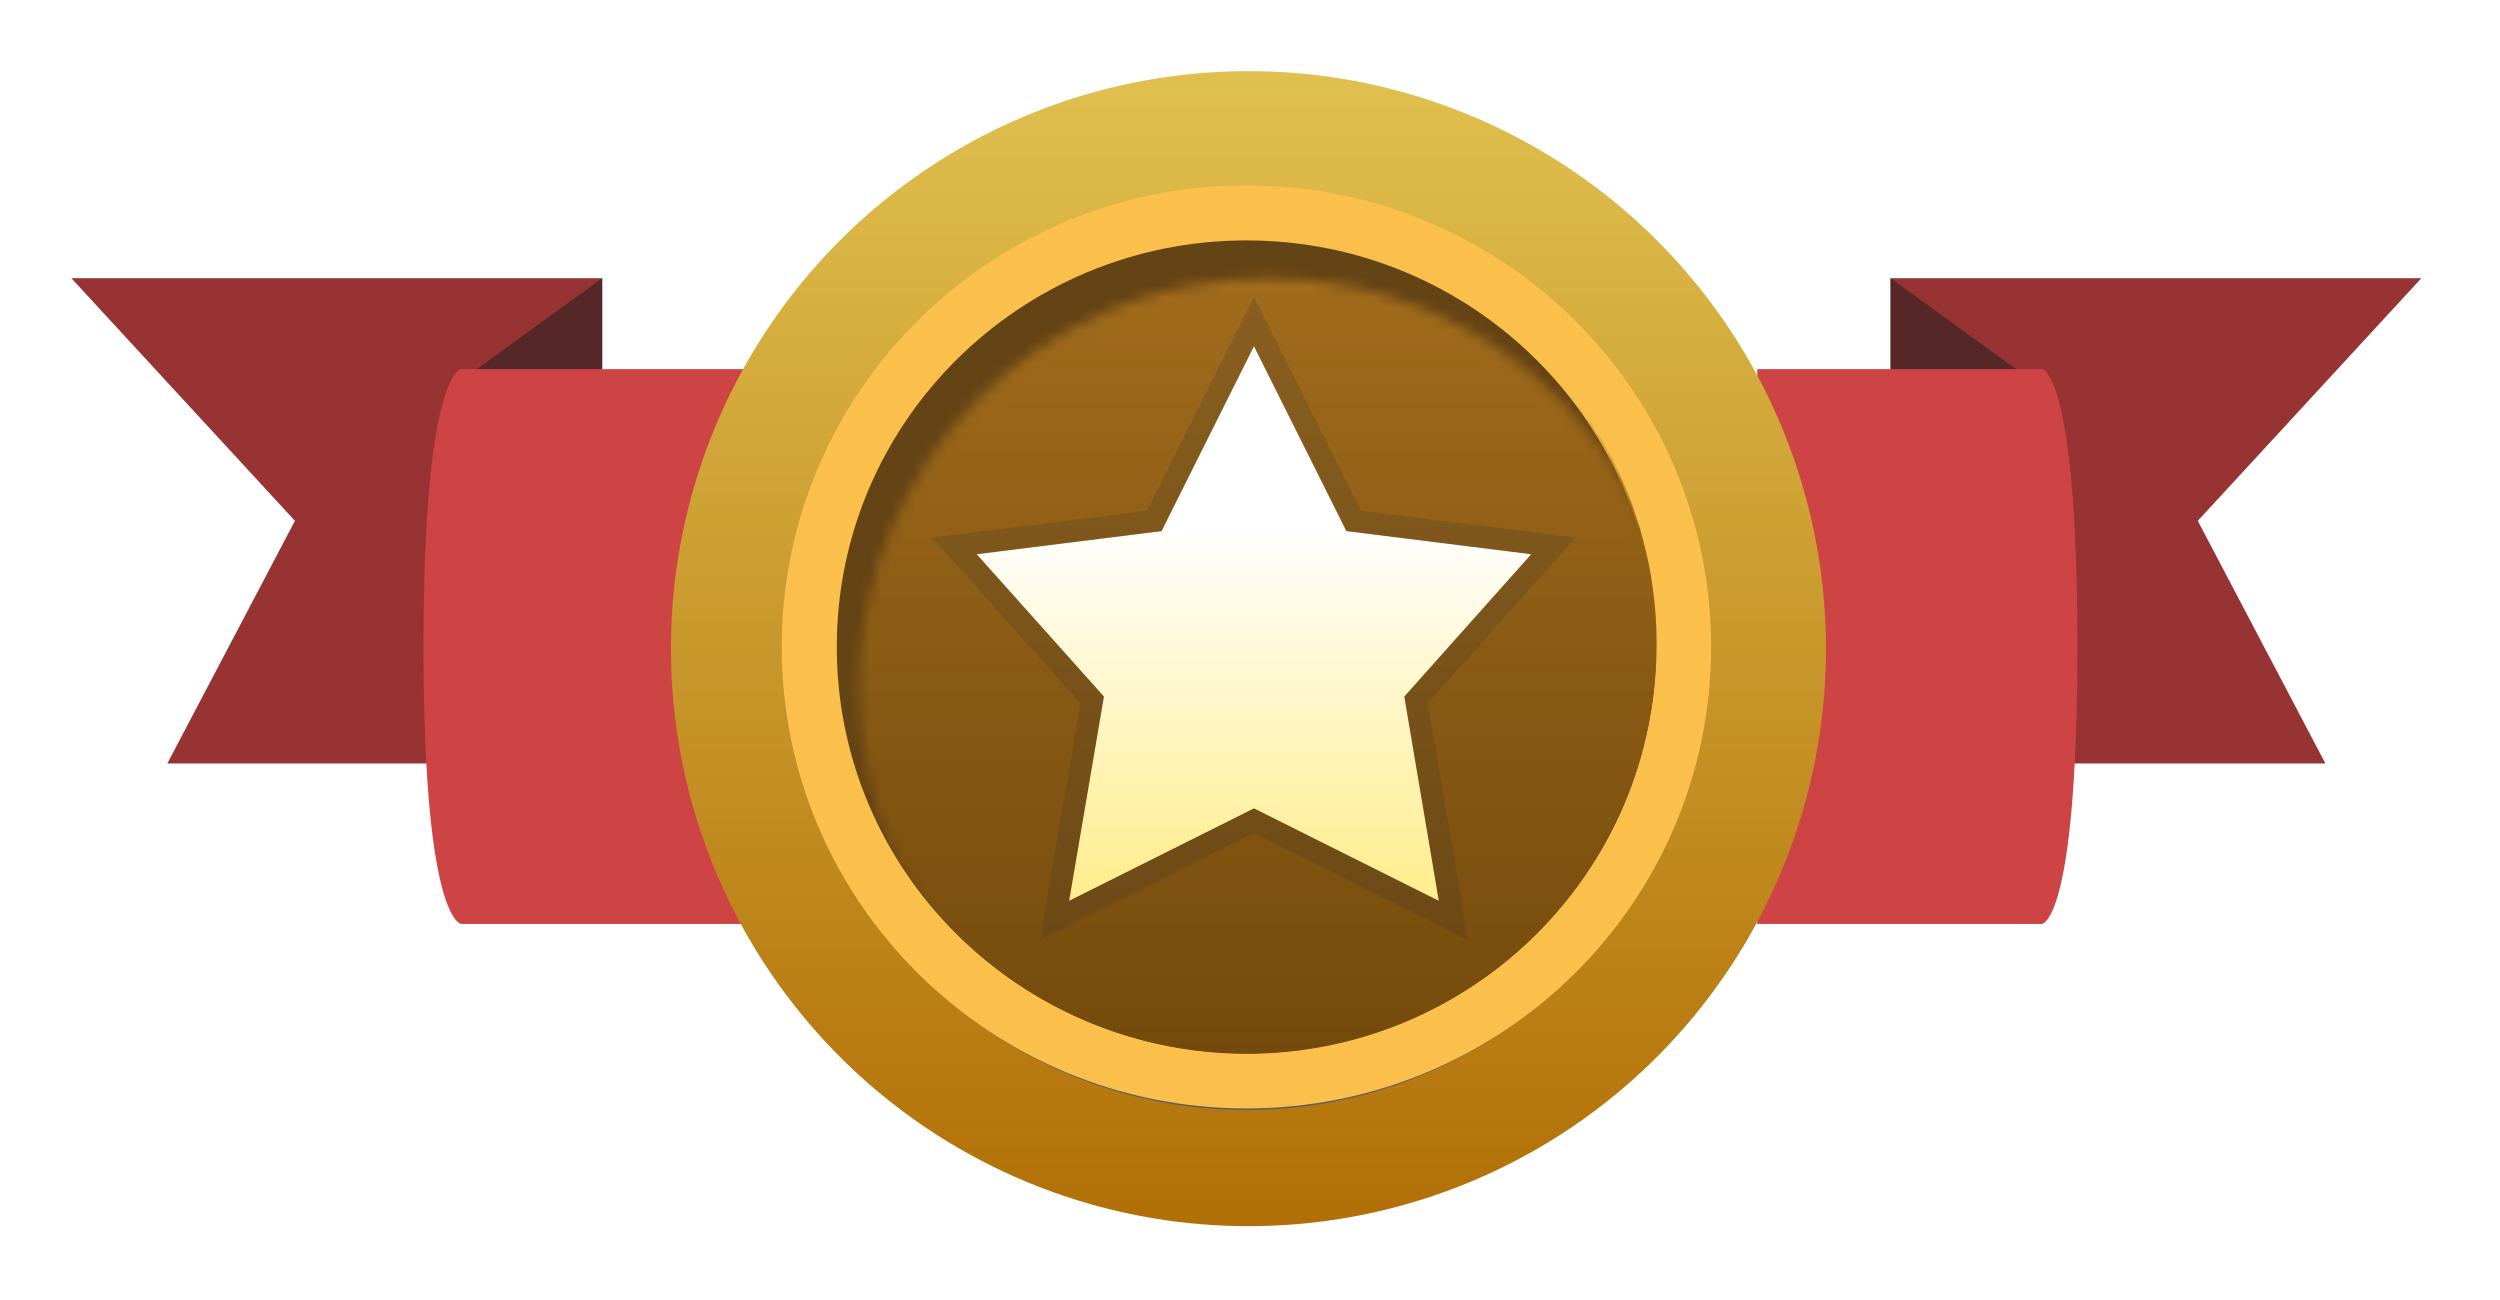
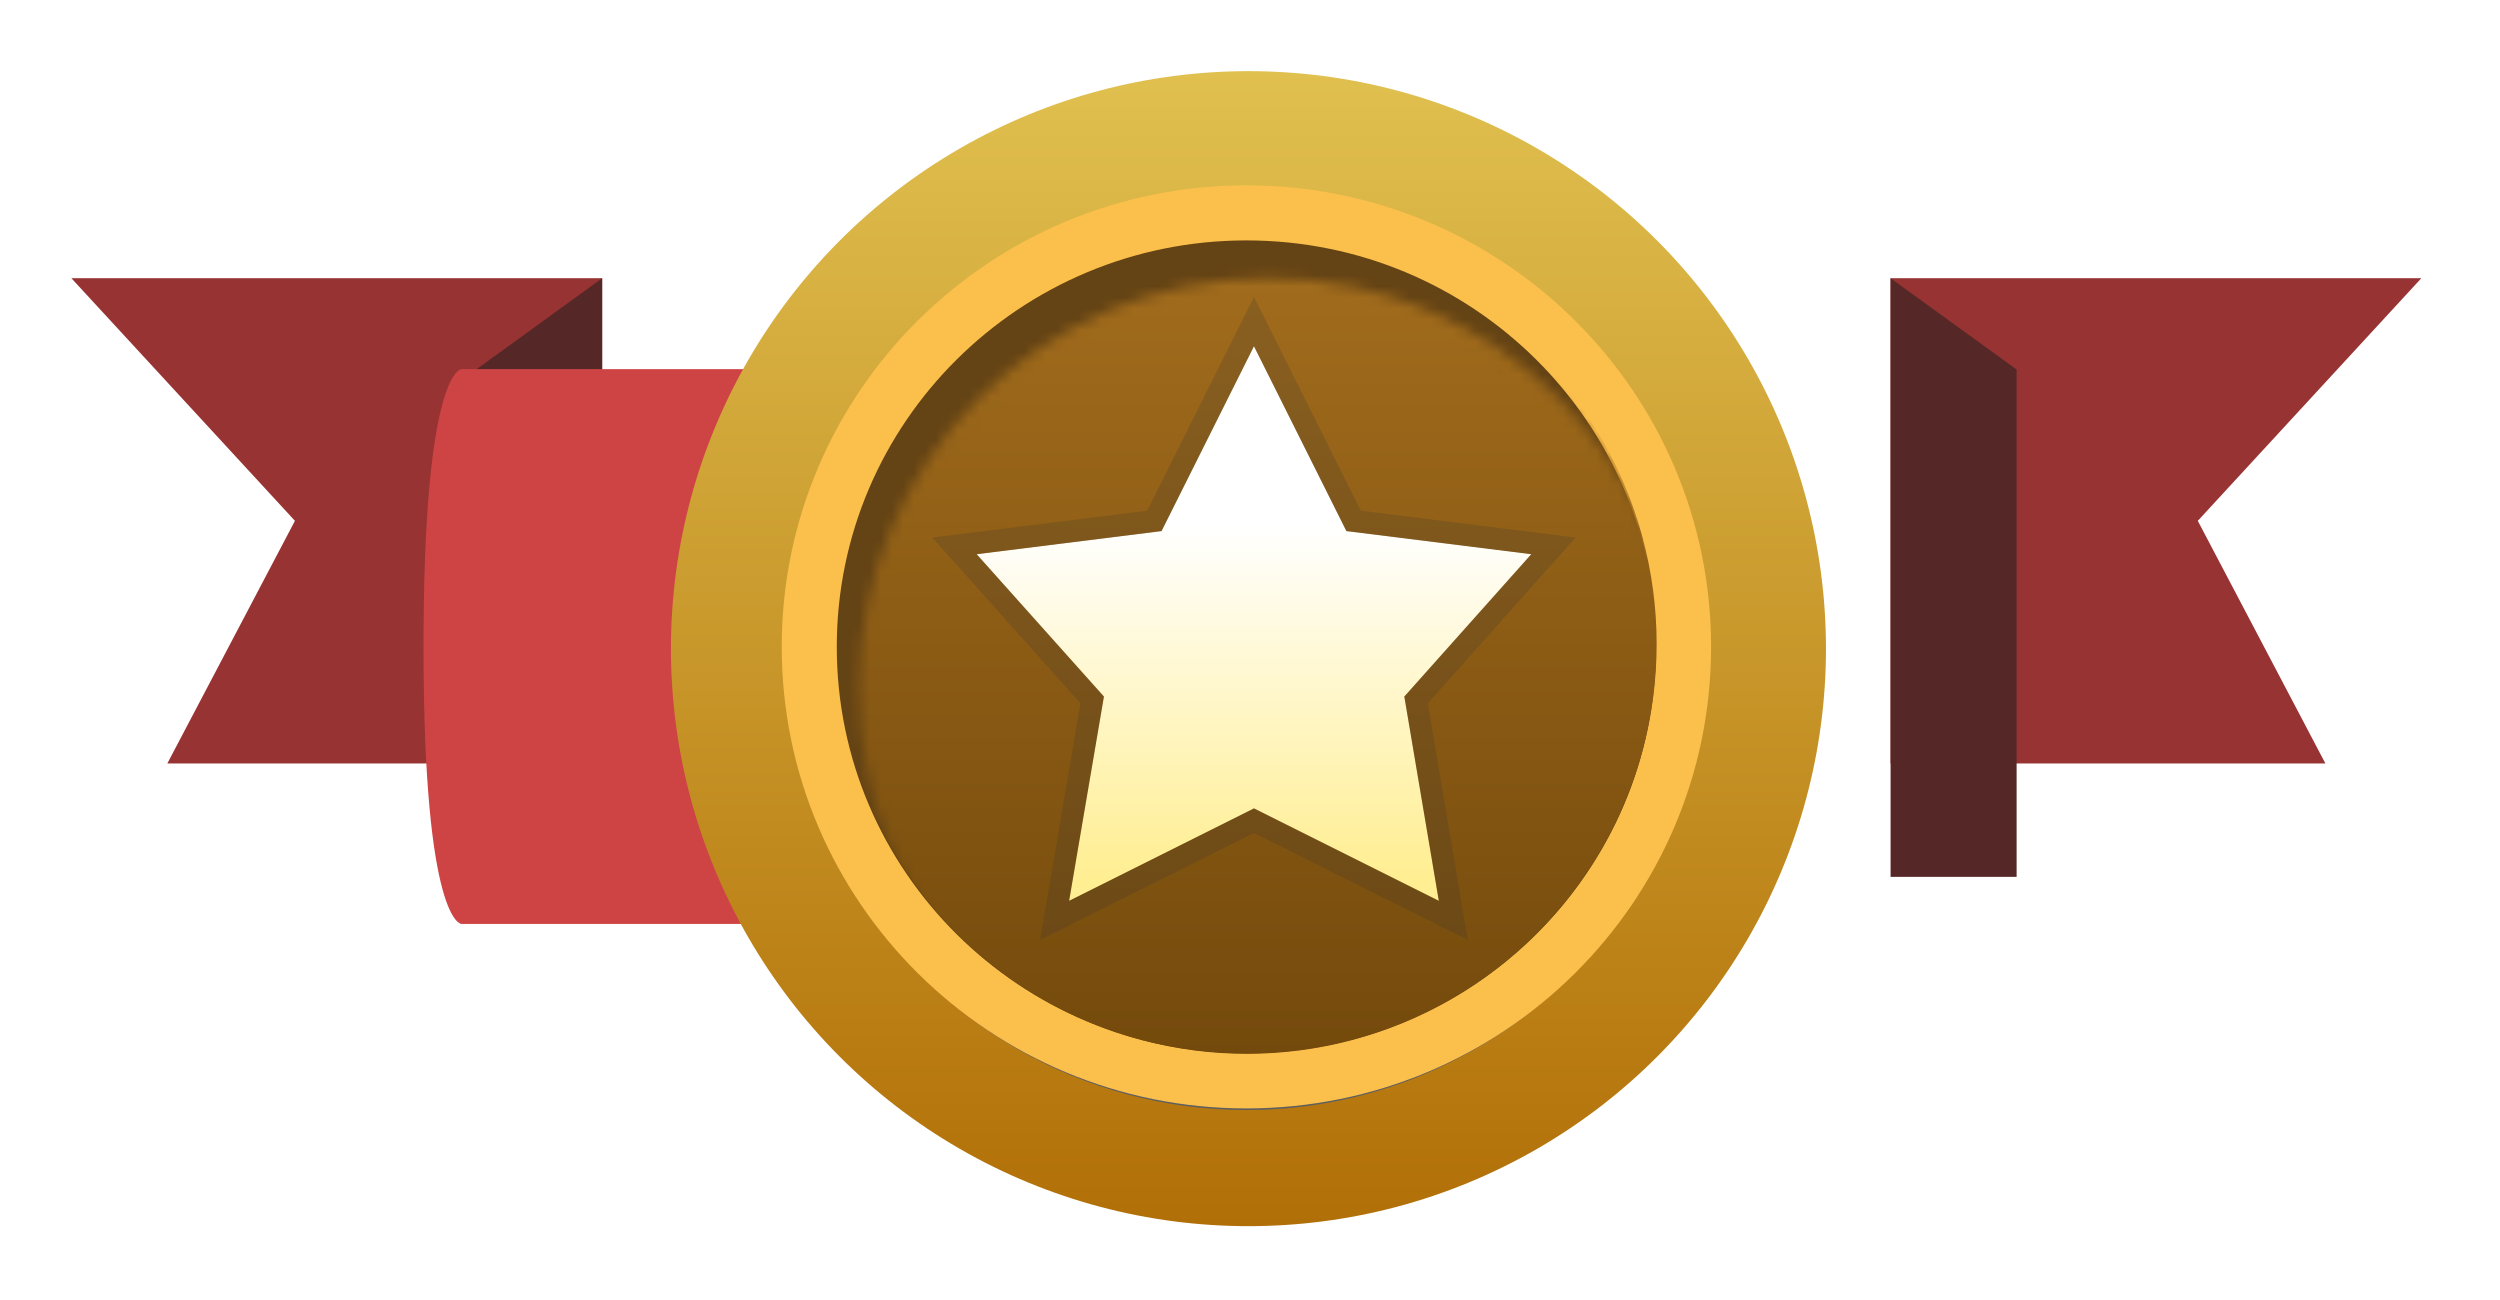
<svg xmlns="http://www.w3.org/2000/svg" width="227" height="118" viewBox="0 0 227 118" fill="none">
  <g filter="url(#filter0_d_779_4975)">
    <path d="M49.191 19.778L49.191 63.839L9.709 63.839L21.296 41.808L0.998 19.778L49.191 19.778Z" fill="#983333" />
    <path d="M166.18 19.778L166.18 63.839L205.662 63.839L194.075 41.808L214.373 19.778L166.18 19.778Z" fill="#983333" />
    <path d="M37.75 28.07L49.194 19.778V74.138H37.75V28.07Z" fill="#552727" />
    <path d="M177.625 28.07L166.181 19.778V74.138H177.625V28.07Z" fill="#552727" />
    <path d="M63.973 28.034L63.973 78.412L36.417 78.412C36.417 78.412 32.971 78.412 32.971 53.223C32.971 28.034 36.417 28.034 36.417 28.034L63.973 28.034Z" fill="#CE4444" />
-     <path d="M154.074 28.034L154.074 78.412L179.907 78.412C179.907 78.412 183.139 78.412 183.139 53.223C183.139 28.034 179.907 28.034 179.907 28.034L154.074 28.034Z" fill="#CE4444" />
    <circle cx="107.876" cy="53.414" r="52.438" fill="url(#paint0_linear_779_4975)" />
    <circle cx="107.685" cy="53.539" r="41.771" fill="url(#paint1_linear_779_4975)" />
    <mask id="mask0_779_4975" style="mask-type:alpha" maskUnits="userSpaceOnUse" x="73" y="21" width="73" height="73">
      <circle cx="109.555" cy="57.182" r="35.868" fill="#7D7D7D" />
    </mask>
    <g mask="url(#mask0_779_4975)">
-       <circle cx="107.645" cy="53.362" r="35.868" fill="#9CA1A3" />
-     </g>
+       </g>
    <path d="M107.69 92.66C129.594 92.66 147.383 75.035 147.383 53.253C147.383 31.47 129.594 13.845 107.69 13.845C85.786 13.845 67.996 31.47 67.996 53.253C67.996 75.035 85.786 92.66 107.69 92.66Z" fill="#644314" stroke="#FBBF4C" stroke-width="5" />
    <mask id="mask1_779_4975" style="mask-type:alpha" maskUnits="userSpaceOnUse" x="72" y="19" width="75" height="76">
      <circle cx="109.712" cy="56.958" r="37.208" fill="#C28B37" />
    </mask>
    <g mask="url(#mask1_779_4975)">
      <circle cx="107.731" cy="52.995" r="37.208" fill="url(#paint2_linear_779_4975)" />
    </g>
    <path d="M108.376 25.956L116.769 42.74L133.554 44.839L122.028 57.763L125.161 76.31L108.376 67.918L91.592 76.31L94.753 57.763L83.199 44.839L99.984 42.74L108.376 25.956Z" fill="url(#paint3_linear_779_4975)" />
    <path d="M109.271 25.508L108.376 23.72L107.482 25.508L99.329 41.815L83.075 43.846L81.182 44.083L82.454 45.505L93.686 58.07L90.606 76.142L90.274 78.087L92.039 77.204L108.376 69.036L124.714 77.204L126.475 78.085L126.147 76.143L123.094 58.07L134.3 45.504L135.568 44.083L133.678 43.846L117.424 41.815L109.271 25.508Z" stroke="#353535" stroke-opacity="0.2" stroke-width="2" />
  </g>
  <defs>
    <filter id="filter0_d_779_4975" x="0.213" y="0.193" width="225.915" height="117.412" filterUnits="userSpaceOnUse" color-interpolation-filters="sRGB">
      <feFlood flood-opacity="0" result="BackgroundImageFix" />
      <feColorMatrix in="SourceAlpha" type="matrix" values="0 0 0 0 0 0 0 0 0 0 0 0 0 0 0 0 0 0 127 0" result="hardAlpha" />
      <feOffset dx="5.484" dy="5.484" />
      <feGaussianBlur stdDeviation="3.134" />
      <feComposite in2="hardAlpha" operator="out" />
      <feColorMatrix type="matrix" values="0 0 0 0 0 0 0 0 0 0 0 0 0 0 0 0 0 0 0.3 0" />
      <feBlend mode="normal" in2="BackgroundImageFix" result="effect1_dropShadow_779_4975" />
      <feBlend mode="normal" in="SourceGraphic" in2="effect1_dropShadow_779_4975" result="shape" />
    </filter>
    <linearGradient id="paint0_linear_779_4975" x1="107.876" y1="0.976" x2="107.876" y2="105.852" gradientUnits="userSpaceOnUse">
      <stop stop-color="#E0C04F" />
      <stop offset="1" stop-color="#B16F07" />
    </linearGradient>
    <linearGradient id="paint1_linear_779_4975" x1="107.685" y1="11.768" x2="107.685" y2="95.31" gradientUnits="userSpaceOnUse">
      <stop stop-color="#898989" />
      <stop offset="1" stop-color="#5F5F5F" />
    </linearGradient>
    <linearGradient id="paint2_linear_779_4975" x1="107.731" y1="15.787" x2="107.731" y2="90.202" gradientUnits="userSpaceOnUse">
      <stop stop-color="#A36D1D" />
      <stop offset="1" stop-color="#744A0C" />
    </linearGradient>
    <linearGradient id="paint3_linear_779_4975" x1="108.376" y1="42.136" x2="108.376" y2="74.167" gradientUnits="userSpaceOnUse">
      <stop stop-color="white" />
      <stop offset="1" stop-color="#FFEE92" />
    </linearGradient>
  </defs>
</svg>